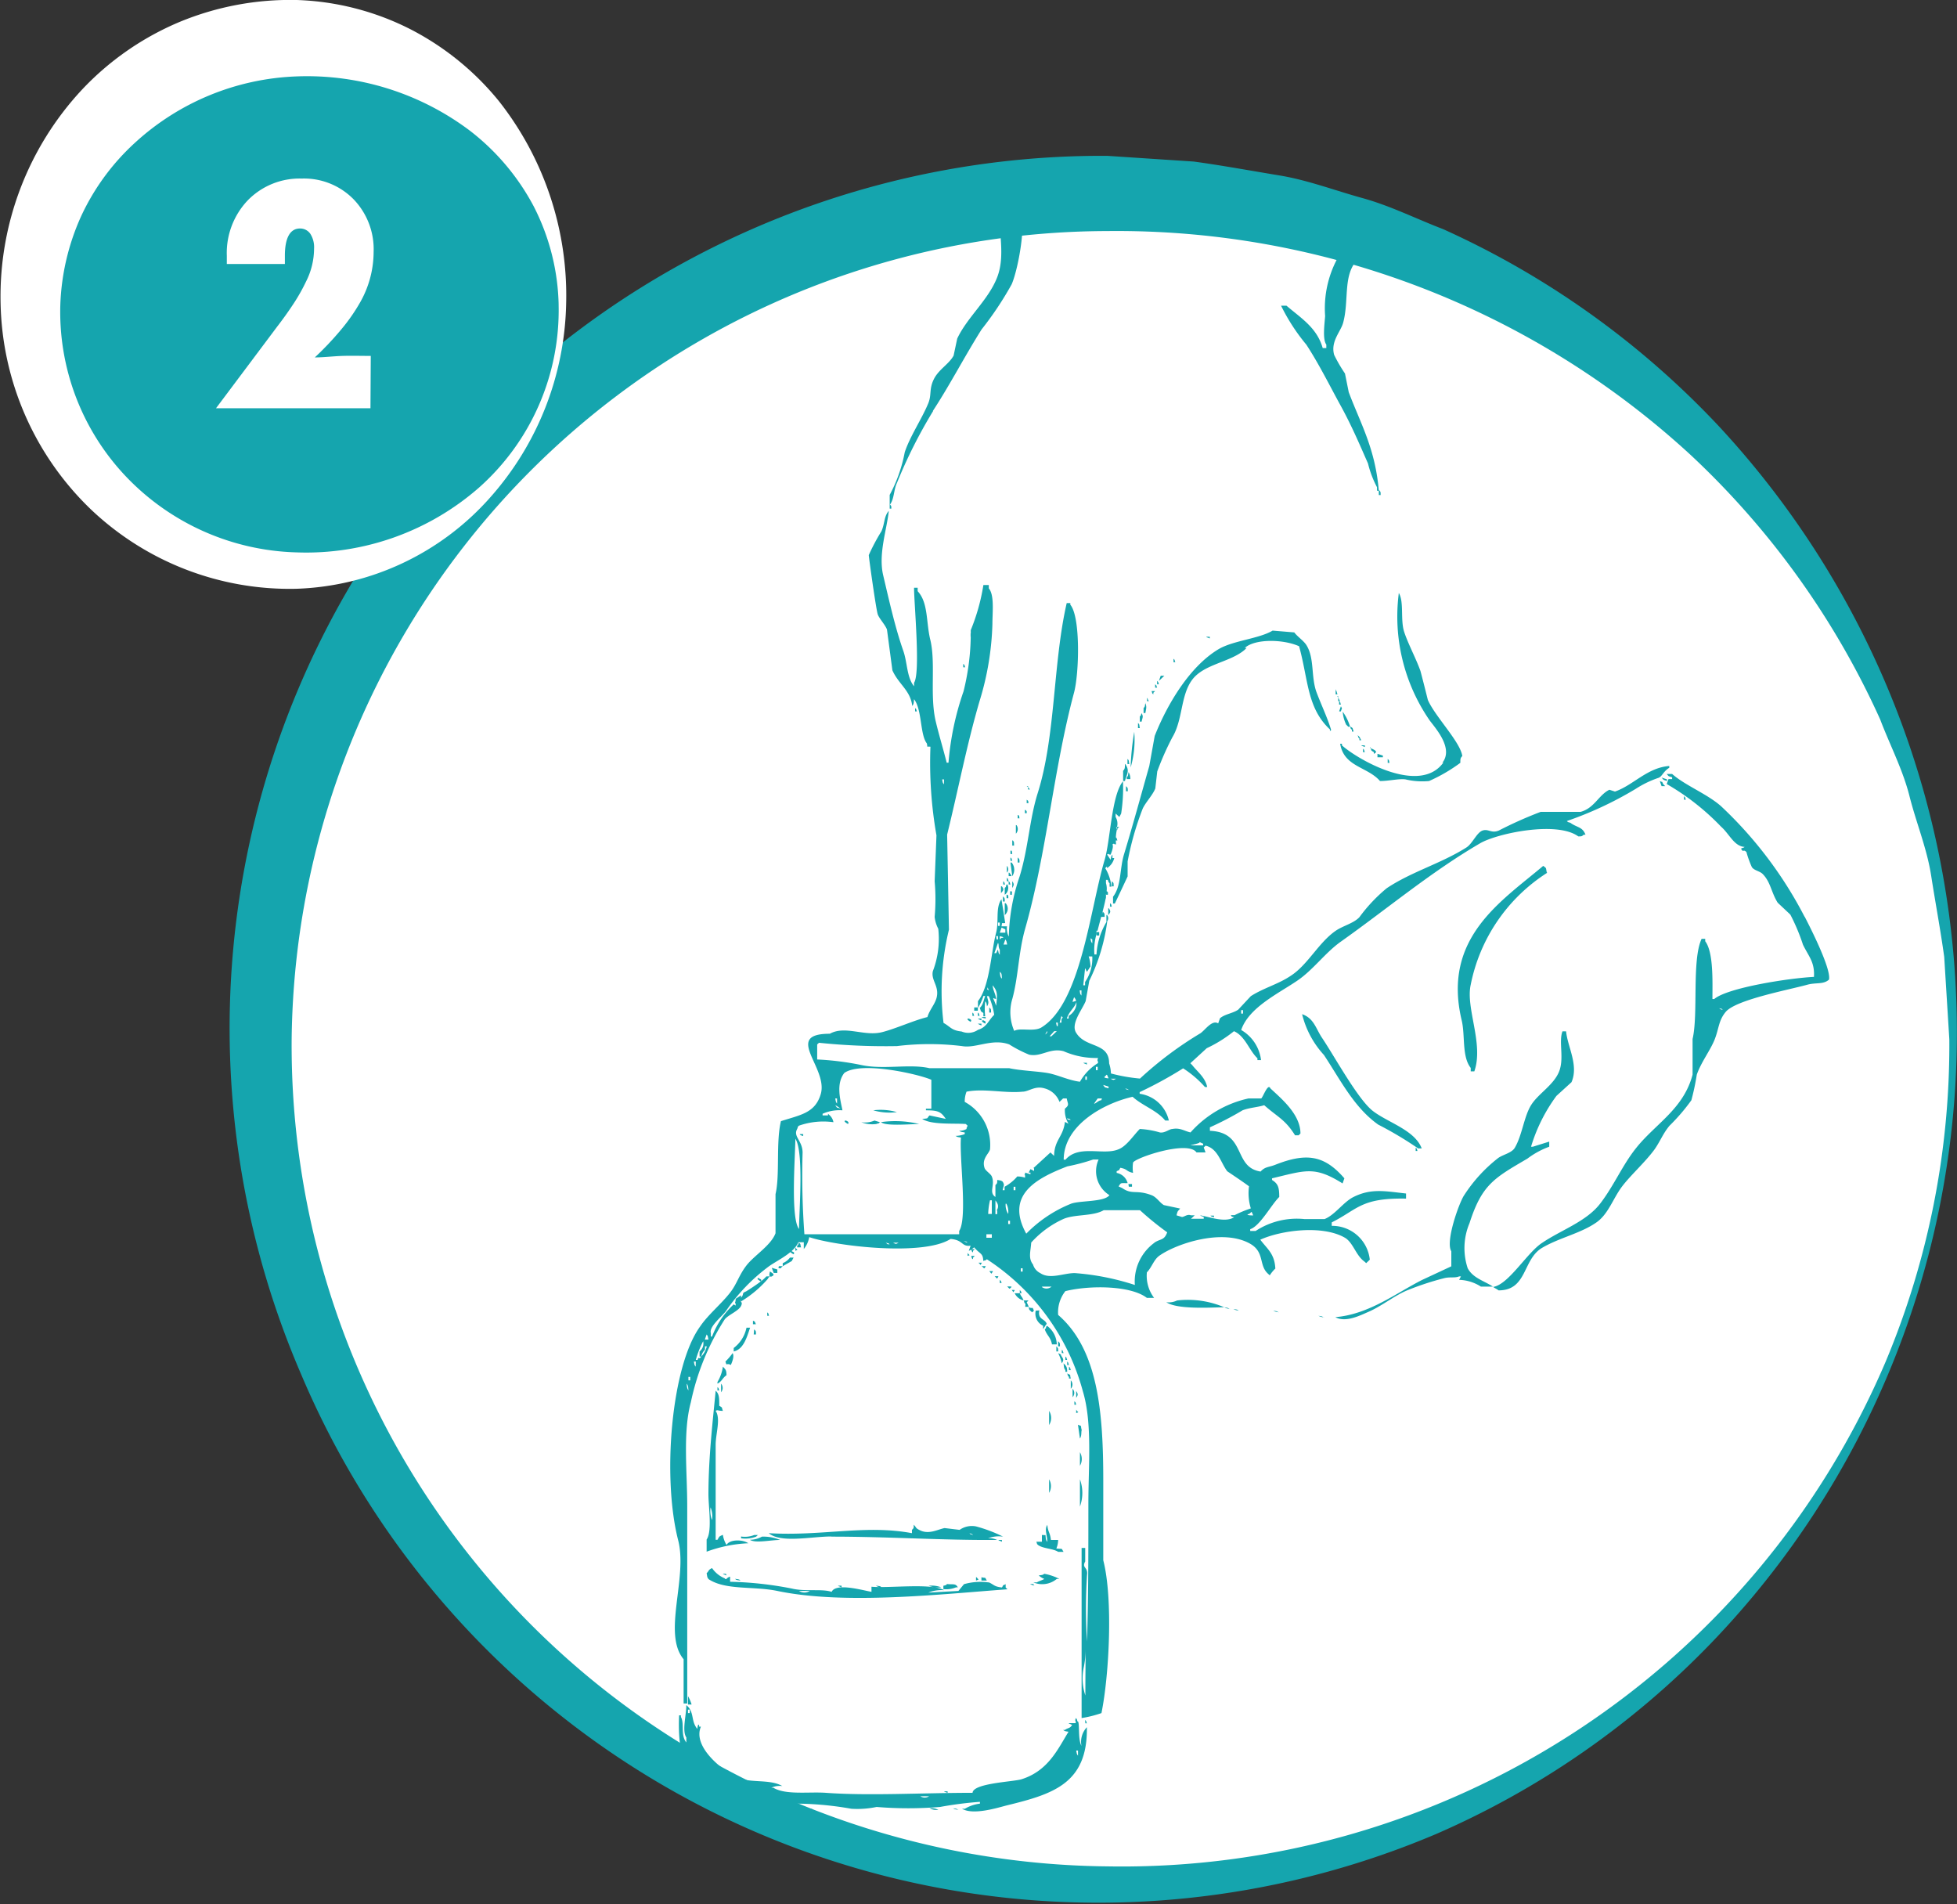
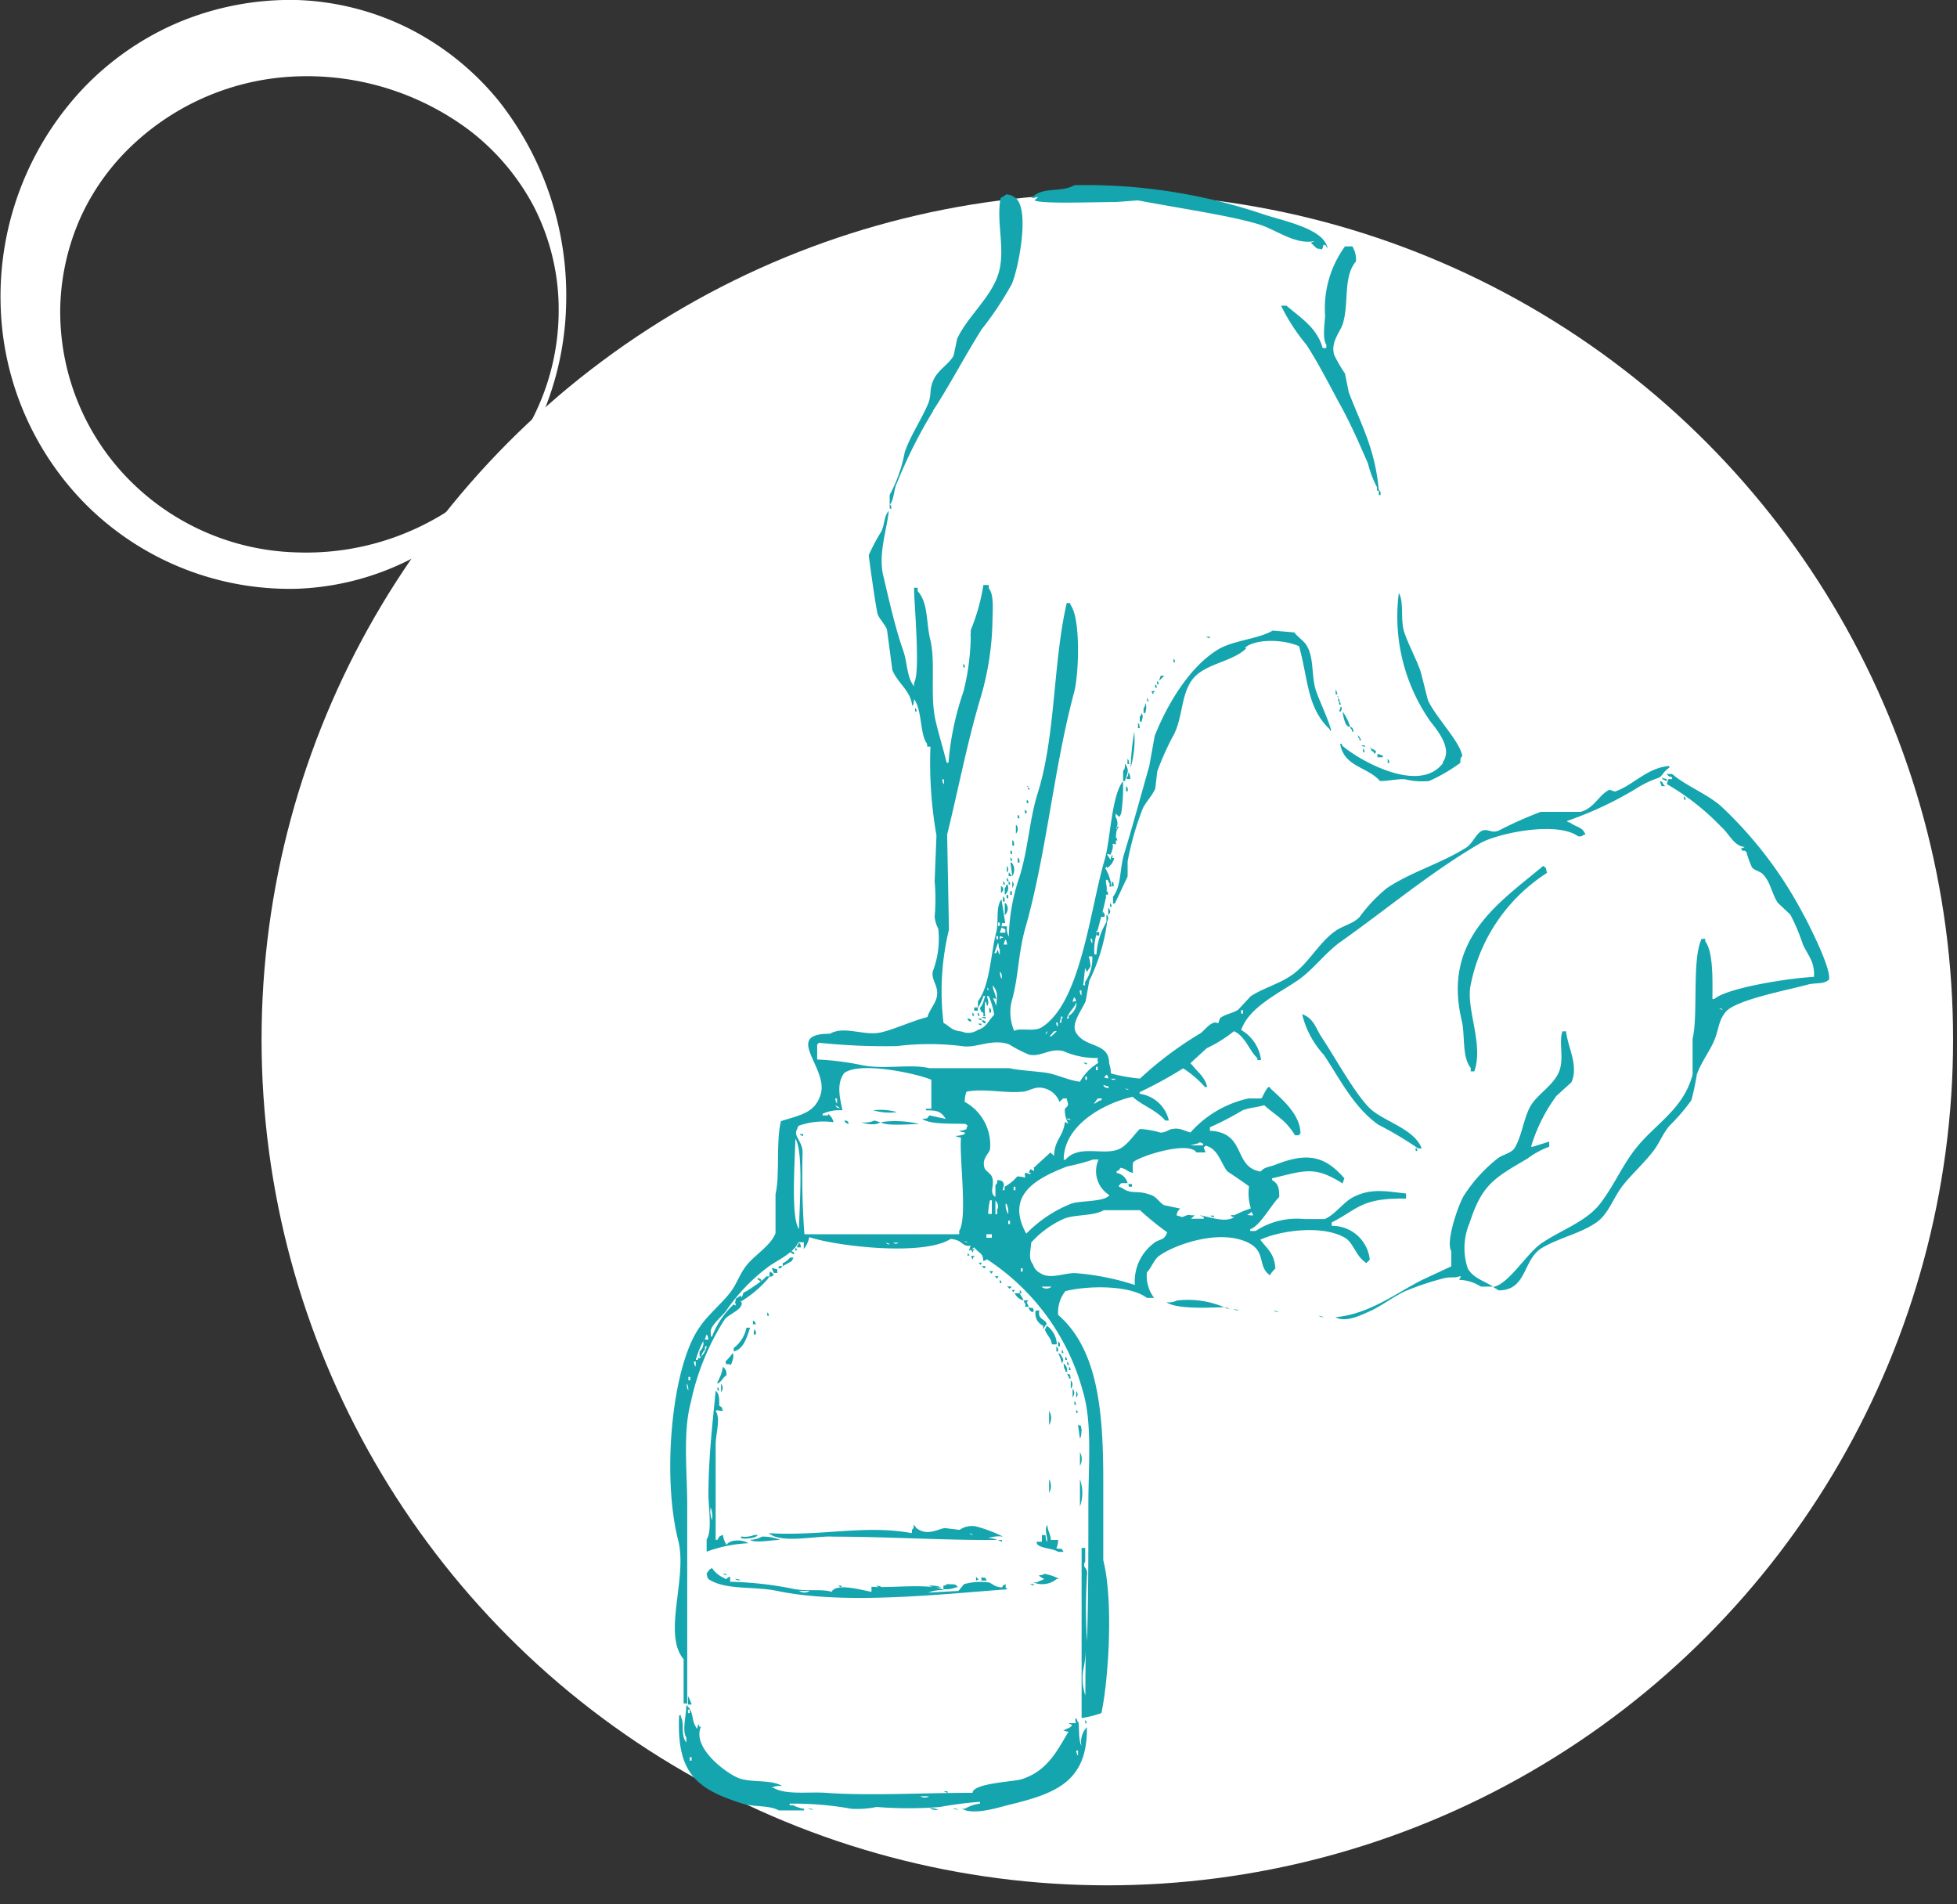
<svg xmlns="http://www.w3.org/2000/svg" id="Capa_1" data-name="Capa 1" viewBox="0 0 130.11 126.58">
  <rect x="0" y="0" width="130.11" height="126.58" fill="#333333" stroke="none" />
  <title>O2_MANI</title>
  <circle cx="73.62" cy="69.1" r="56.23" style="fill:#fff" />
-   <path d="M137.84,81.39a58.45,58.45,0,0,1-16.34,40.13,56.93,56.93,0,0,1-18.26,12.68,57.54,57.54,0,0,1-75.5-30.6A58,58,0,0,1,81.36,22.65l5.75.38c1.9.26,3.79.61,5.68.92s3.69,1,5.54,1.51,3.57,1.38,5.35,2.06a57.59,57.59,0,0,1,18.39,13.16A59.21,59.21,0,0,1,137.84,81.39Zm-.5,0L137,75.9c-.25-1.81-.59-3.61-.87-5.41s-1-3.53-1.44-5.28-1.31-3.41-1.95-5.1a55,55,0,0,0-12.56-17.54A56.32,56.32,0,0,0,81.36,27.65,54.33,54.33,0,0,0,27.13,81.39,54.55,54.55,0,0,0,60.39,132a55.24,55.24,0,0,0,21,4.36,55.2,55.2,0,0,0,51.72-33.56A54.49,54.49,0,0,0,137.34,81.39Z" transform="translate(-7.74 -12.29)" style="fill:#15a5ae" />
-   <circle cx="19.7" cy="20.2" r="17.69" style="fill:#15a5ae" />
  <path d="M45.38,32.49a20,20,0,0,1-5.06,12.88,18,18,0,0,1-12.88,6.06,19.18,19.18,0,0,1-13.66-5.28,19.52,19.52,0,0,1-6-13.66,20.16,20.16,0,0,1,5.43-14.26,19,19,0,0,1,6.49-4.49,19.23,19.23,0,0,1,7.77-1.45A17.94,17.94,0,0,1,35,14.22,18.44,18.44,0,0,1,40.9,19,20.88,20.88,0,0,1,45.38,32.49Zm-.5,0A15,15,0,0,0,43.22,26a15.49,15.49,0,0,0-4.21-5,18,18,0,0,0-11.57-3.63,16.79,16.79,0,0,0-10.76,4.44,15.33,15.33,0,0,0-3.54,4.84,15.56,15.56,0,0,0-1.39,5.92,15.89,15.89,0,0,0,4.33,11.36,16.26,16.26,0,0,0,11.36,5.08,17.44,17.44,0,0,0,12.14-4.3,15.76,15.76,0,0,0,5.3-12.14Z" transform="translate(-7.74 -12.29)" style="fill:#fff" />
-   <path d="M32.37,39.43H22.1L26.17,34c.47-.61.86-1.17,1.17-1.65A12.14,12.14,0,0,0,28.09,31a4.86,4.86,0,0,0,.53-2.17,1.66,1.66,0,0,0-.25-1,.82.82,0,0,0-.69-.35c-.64,0-1,.6-1,1.81v.24c0,.09,0,.19,0,.31H22.82l0-.54a5.08,5.08,0,0,1,1.39-3.69,4.81,4.81,0,0,1,3.59-1.45,4.61,4.61,0,0,1,3.44,1.37,4.78,4.78,0,0,1,1.34,3.51,6.81,6.81,0,0,1-.92,3.39,12.05,12.05,0,0,1-1.2,1.72,20.3,20.3,0,0,1-1.79,1.9c.6,0,1.21-.08,1.83-.1s1.24,0,1.89,0Z" transform="translate(-7.74 -12.29)" style="fill:#fff" />
  <path d="M76.76,25.39l-.24.22c.45.24,3.46.12,5.42.11l1.45-.11c2.67.51,6.08,1,8,1.58,1.19.35,2.41,1.38,3.74,1.13-.13.09,0,0-.24.11l.36.34c.15.11.14,0,.36.11.09-.12.07-.1.12-.33.29.14.08-.06.24.22H96c-.27-1.31-3-1.8-4.34-2.26A36.76,36.76,0,0,0,79.17,24.6c-.87.51-2.12.09-2.77.79h-.12C76.52,25.51,76.42,25.42,76.76,25.39Zm-7,14.22C70.91,37.85,71.86,36,73,34.19a22,22,0,0,0,2-3c.44-1,1.17-4.7.36-5.64a1.07,1.07,0,0,0-.72-.34,1.66,1.66,0,0,1-.37.23c-.34,1.69.42,3.63-.24,5.3-.58,1.49-2,2.66-2.65,4.06l-.24,1.13c-.31.57-1,.92-1.32,1.58s-.13,1-.36,1.58c-.43,1.05-1.22,2.2-1.57,3.27a9.82,9.82,0,0,1-1,2.83v.67c.31-.39.26-1,.48-1.46A32.81,32.81,0,0,1,69.78,39.61ZM95.92,35.2v.23h-.24c-.39-1.37-1.46-2-2.41-2.82h-.36a12.93,12.93,0,0,0,1.68,2.59c.85,1.3,1.57,2.76,2.29,4.07s1.26,2.58,1.81,3.83a6.83,6.83,0,0,0,.6,1.58v.23h.12c-.24-2.82-1.22-4.47-2-6.55l-.25-1.24a9.84,9.84,0,0,1-.72-1.24c-.25-.9.44-1.54.6-2.14.39-1.44,0-3.07.85-4.07a1.66,1.66,0,0,0-.24-1h-.49a7,7,0,0,0-1.32,4.63C95.8,33.85,95.66,34.84,95.92,35.2Zm3.61,10c0-.23,0-.22-.12-.34v.34Zm-32.64.56v.34H67C67,45.92,67,45.93,66.89,45.81ZM98.45,96.15l.12.11.24-.23a2.51,2.51,0,0,0-2.53-2.25v-.23c1.74-.87,1.94-1.64,4.94-1.58v-.34c-1.37-.15-2.31-.36-3.49.23-.67.33-1.24,1.2-1.93,1.47H94.47a5,5,0,0,0-3.25.79h-.36V94c.64-.19,1.42-1.65,1.93-2.14,0-.65-.08-.88-.48-1.13v-.11c2.24-.53,2.82-.83,4.69.34l.12-.34c-1.31-1.51-2.48-1.73-4.57-.91-.47.19-.69.12-1,.46-1.85-.29-.92-2.6-3.37-2.71v-.23a21.15,21.15,0,0,0,2.17-1.13c.46-.18,1-.2,1.44-.34.89.79,1.39.94,2.05,2h.24l.12-.12c0-1.29-1.3-2.34-2-3-.16-.38-.5.61-.61.67h-.84a7.22,7.22,0,0,0-3.86,2.26c-.38-.08-.69-.33-1.2-.23-.21,0-.51.29-.84.23a5.78,5.78,0,0,0-1.33-.23c-.4.39-.88,1.16-1.44,1.36-1,.41-2.62-.34-3.5.68h-.12c0-2.28,2.64-3.74,4.58-4.18.66.6,1.6.89,2.17,1.58h.24A2.31,2.31,0,0,0,83.51,85v-.11a27,27,0,0,0,2.89-1.58,6.85,6.85,0,0,1,1.45,1.24H88c-.14-.65-.64-1-1-1.46l-.12-.12,1.09-1a8.92,8.92,0,0,0,1.81-1.13c.75.33,1,1.27,1.56,1.8v.12h.24a2.69,2.69,0,0,0-1.32-2c.51-1.5,2.47-2.42,3.73-3.28,1.05-.71,1.86-1.86,2.89-2.59,3.08-2.18,6-4.64,9.28-6.55,1.13-.65,5.08-1.49,6.51-.45.24,0,.23,0,.36-.11h.12c-.2-.54-.57-.47-1-.79-.2-.08-.11,0-.24-.12a24,24,0,0,0,4.58-2.14A6.74,6.74,0,0,1,118,64c.25-.09.32-.43.72-.67v-.12c-1.47.11-2.39,1.28-3.61,1.7l-.37-.12c-.71.34-1,1.23-1.92,1.47h-2.65a26.65,26.65,0,0,0-2.78,1.24c-.5.21-.69-.13-1.08,0s-.67.87-1.08,1.13c-1.69,1.07-3.66,1.61-5.3,2.71a10.64,10.64,0,0,0-1.81,1.92c-.38.41-1.09.57-1.57.9-1.15.79-1.85,2.26-3,3-.83.56-1.79.8-2.65,1.35l-.84.9c-.37.25-.88.29-1.21.57l-.12.34c-.42-.26-.88.47-1.2.67a24.23,24.23,0,0,0-4,3,11.59,11.59,0,0,1-1.93-.34,2.34,2.34,0,0,0-.12-.67c0-1.41-1.53-1-2.17-2-.43-.59.37-1.55.61-2.14l.24-1.35a12.61,12.61,0,0,0,1.2-4,4.68,4.68,0,0,0-.72,2.25H80.5a3.79,3.79,0,0,1,.14-1.35h0v-.23h.07c.19-.77.45-1.61.56-2.25h0v-.23l0,.06a1.31,1.31,0,0,0,0-.74v-.22h.12c.08.19,0,.11.12.22v.23h.12A2.92,2.92,0,0,0,81.22,70l.12-.11V70a1.1,1.1,0,0,0,.48-.67H81.7v-.23c-.09.12-.07.11-.12.34-.08-.09-.16-.25-.24-.34.21-.11,0,0,.24,0,.1-.25.2-.55.12-.68.21-.11,0,0,.24,0a3.12,3.12,0,0,1,.06-1s0,0-.06-.14H82a.86.86,0,0,0-.09-.68v-.23l.25.23.12-.23a11,11,0,0,0,.12-2.14c-.76.92-.83,3.86-1.21,5.19-1,3.37-1.58,9.55-4.21,11.17-.5.31-1.43,0-1.81.23a3.1,3.1,0,0,1-.12-2.15c.4-1.48.4-3.06.84-4.62,1.43-5,1.89-10.61,3.25-15.69.35-1.27.45-5.05-.24-5.87v-.11h-.24c-.92,4-.73,8.84-1.93,12.64-.55,1.75-.62,3.65-1.2,5.53a13.22,13.22,0,0,0-.72,4,1.11,1.11,0,0,1-.12-.68h-.37c.09-.31-.07-.18.25-.22-.08-.53-.16-1.06-.25-1.58-.41.58-.15,1.46-.36,2.25-.34,1.32-.41,3.52-1.2,4.52v.45a3.35,3.35,0,0,0,.36-.79h.12c-.11.29-.14.6-.36.79.11.26,0,.18.24.34v.22h.12a4.26,4.26,0,0,1,0-1c.09.12.08.1.12.34.17-.26.06-.37,0-.68h.12a5.13,5.13,0,0,1,.36,1.24c-.39.37-.48.82-1.08,1a1.14,1.14,0,0,1-1.09.11c-.68-.07-.74-.32-1.2-.57a17.36,17.36,0,0,1,.36-6.2l-.12-6.32c.77-3.13,1.31-6,2.17-8.92a19.08,19.08,0,0,0,.84-5.08c0-.79.14-1.92-.24-2.37v-.22h-.36a13.38,13.38,0,0,1-.84,3,16,16,0,0,1-.48,4.07,19,19,0,0,0-1,4.74h-.12c-.21-.84-.51-1.83-.72-2.71-.42-1.72,0-3.86-.36-5.42-.3-1.19-.13-2.5-.85-3.27v-.23h-.24c0,1.06.44,5.67,0,6.32v.23c-.49-.59-.44-1.59-.72-2.37-.53-1.52-.9-3.17-1.33-5-.34-1.42.25-3.06.37-4.29-.33.38-.26.85-.49,1.36a13.17,13.17,0,0,0-.84,1.58c0,.14.49,3.66.6,3.95s.49.68.61,1l.36,2.71c.42.94,1.2,1.33,1.32,2.37.1-.13.1-.19.12-.45.54.7.39,2.35.85,2.94.08.31-.08.18.24.22A27.82,27.82,0,0,0,70,67.82l-.12,3.05a13.39,13.39,0,0,1,0,2.37,2.17,2.17,0,0,0,.24.79,6,6,0,0,1-.36,2.82c-.14.62.46,1,.24,1.8-.13.44-.47.79-.6,1.25-.93.23-2.1.77-3,1-1.19.31-2.47-.46-3.49.11-3.13,0-.1,2.25-.6,4-.37,1.27-1.34,1.39-2.65,1.81-.34,1.39-.06,3.58-.36,4.85v2.6c-.3.81-1.42,1.48-1.93,2.14s-.64,1.24-1.09,1.81c-.58.75-1.48,1.48-2,2.26-1.91,2.64-2.53,10-1.45,14.21.64,2.51-1.06,6.2.36,7.9v2.94h.24V112.4c0-2.29-.3-4.91.24-6.89A16.43,16.43,0,0,1,55.92,100c.23-.3.93-.56,1.09-.9s-.15-.21,0-.45V98.4l-.36.23c0,.32-.09.16,0,.34v.11L56.52,99a5.63,5.63,0,0,0-1.44,2.14H55v-.22c-.13-.43.68-1.06,1-1.47a12.33,12.33,0,0,1,2.89-3c.61-.42,1.64-.89,1.93-1.58h.36v.45a1.69,1.69,0,0,0,.36-.79c1.83.61,7.59,1.28,9.4.12.86.07.71.53,1.33.45l-.12.34c.26-.11.17-.1.36-.23.36.45.59.36.6.9.21-.07.12,0,.24-.11a15.21,15.21,0,0,1,6.39,8.8c.63,2.11.36,4.91.36,7.45,0,3.33,0,6.25-.09,9.16a34.6,34.6,0,0,1,0-4.42c.08-.54-.37-.45-.12-.9v-.9h-.24V126.5a7.48,7.48,0,0,0,1.32-.33c.51-2.5.78-7.6.12-10.16V110.7c0-4.56-.35-8.71-3-11a2.28,2.28,0,0,1,.48-1.58c1.62-.4,4.35-.38,5.42.45h.48a2.43,2.43,0,0,1-.48-1.7c.33-.33.46-.86.85-1.12,1.13-.79,4.17-1.81,6-.79,1,.56.57,1.43,1.2,2l.12.11a2.27,2.27,0,0,1,.37-.45c-.05-1-.54-1.3-1-1.92,1.39-.63,4.17-1,5.66-.11C97.72,94.94,97.89,95.75,98.45,96.15ZM90.26,79.44h.12v.23h-.12Zm-7.47,5.31c-.21-.07-.12,0-.24-.11C82.76,84.71,82.67,84.66,82.79,84.75ZM81.94,84c-.2.1-.15.1-.36,0ZM70.5,64.1v.33c-.09-.12-.08-.1-.12-.33ZM53.39,104.27c.1.13.1.19.12.45C53.42,104.59,53.42,104.53,53.39,104.27Zm.24-.22h-.12v-.23h.12Zm.36-.91c-.09-.12-.07-.1-.12-.34H54Zm.37-.67c-.17.27-.14-.08-.24.22H54a6.28,6.28,0,0,1,.49-1.24.68.68,0,0,1-.24.68v.34h.12a.73.73,0,0,1,.24-.45v-.23h.12A1.43,1.43,0,0,1,54.36,102.47Zm.24-1.13.12-.34c.09.12.07.1.12.34ZM79.9,125a3.57,3.57,0,0,1-.12-1.81,6.29,6.29,0,0,0,.14-1.29C79.91,123,79.9,124,79.9,125Zm7.59-36.79.24.11v.11h-.85C87,88.39,87.37,88.32,87.49,88.25Zm-8.8-1.58c.21.07.12,0,.24.11C78.73,86.71,78.82,86.76,78.69,86.67ZM80,84.07H79.9v-.22H80Zm1.2-.22.12-.12c.1.12,0,0,.12.23C81.46,84,81,83.93,81.22,83.85Zm.24.67v.12c-.28-.1-.2,0-.36-.23Zm-.48.91c-.19,0-.4.26-.48.22l.24-.34H81Zm-.36-2v-.22h.12v.22Zm-.24-8.69V75c-.09-.12-.08-.1-.12-.34Zm-.48,1.92c.09.12,0,0,.12.23.08-.09.16-.25.24-.34a2.25,2.25,0,0,0-.12-.68h.24a2.76,2.76,0,0,1-.48,1.7v.22h-.12Zm-.24,1.47v.34c-.1-.12-.08-.11-.12-.34Zm-.61.79.12-.34c.35.38.07,1-.36,1.24V80h-.12c.12-.43.47-.69.6-1S79.15,78.91,79.05,78.88Zm-.72.9c.08.17.15,0,0,.23v.22h-.12Zm-.36.45h.12v.23H78Zm-.12.57H78l-.36.34h-.12Zm-.48,0s.09.07-.12.22Zm-3.14-6.1v-.22c.21.07.12,0,.25.11h-.13Zm.12,2.6c-.09-.13-.09-.19-.12-.45C74.33,77,74.33,77,74.35,77.3Zm.25-2.6c.09.13.07.11.12.34h-.24Zm0-.67v.22h-.37l.12-.34Zm-.49-.45h.12v.22h-.12Zm-.12.9h.12v.22H74Zm.12.45c.08.11,0,.25.12.45v.34c-.09-.12-.07-.1-.12-.34-.09.12,0,0-.12.23h-.12Zm-.72,2.93c.1.12,0,0,.12.23C73.27,78,73.43,78.11,73.39,77.86Zm.36.79c.21-.11,0,0,.24,0-.07-.42-.18-.47-.24-.9.38.42.3.73.24,1.36C73.91,79,73.83,78.75,73.75,78.65ZM62.07,82.72v-1l.12-.11a42.75,42.75,0,0,0,5.18.22,17.92,17.92,0,0,1,4.33,0c.92.17,2-.53,3.14-.11a8.52,8.52,0,0,0,1.32.68c.81.17,1.38-.47,2.29-.23a5.35,5.35,0,0,0,2.29.45c-.08.29,0,.07,0,.34a3.4,3.4,0,0,0-1.2,1.24c-.73-.09-1.42-.43-2.05-.56s-1.89-.17-2.65-.34h-5.3c-1.35-.31-3.06.12-4.58-.22A18.89,18.89,0,0,0,62.07,82.72Zm1.32,2.93c-.09-.12-.07-.1-.12-.34h.12Zm.24.34c-.28-.1-.2,0-.36-.23A1.59,1.59,0,0,1,63.63,86Zm-2.77,8c-.56-.73-.26-4.67-.24-6C61.18,88.84,60.88,92.64,60.86,94Zm5.78.91c.21.07.12,0,.25.11C66.68,95,66.77,95,66.64,94.91Zm.49,0h.36C67.28,95,67.33,95,67.13,94.91Zm4.7-.12c.2.08.11,0,.24.12C71.86,94.83,72,94.88,71.83,94.79ZM72,87.34a.94.94,0,0,1-.49.12c.13.08.11.07.37.11v.11a1.77,1.77,0,0,1-.61.12c.13.08.11.07.36.11-.12,1.32.45,5.36-.12,6.21v.22H61.22a53.2,53.2,0,0,1-.12-5.42c0-.81-.65-1.07-.36-1.58.08-.19,0-.11.12-.22a4.89,4.89,0,0,1,2.29-.23.81.81,0,0,0-.24-.45l-.12-.11v.11h-.36v-.11a2.74,2.74,0,0,1,1.32-.23c-.13-.67-.45-1.74.12-2.48,1.12-.81,5,.09,5.79.45,0,1.17,0,1.28,0,1.92H69.3v.11c.8,0,1,.09,1.32.57l-1.08-.23c-.22.21,0,.19-.49.23.62.41,2.1.28,2.9.34l.12.11C72,87.31,72,87.23,72,87.34Zm1.68,7.23h-.36v-.23h.36Zm0-1.58h-.24a4.37,4.37,0,0,1,.12-.91h.12Zm.36-.23V93h-.12v-.91C74.08,92.29,74.18,92.49,74,92.76Zm.85.9h-.12v-.22h.12Zm-.24-1.35a1.19,1.19,0,0,1,.12.68A1.11,1.11,0,0,1,74.6,92.31Zm.6-.9h-.12v-.23h.12Zm.12-.91a3,3,0,0,1-.84.68v.23h-.13c.06-.32.15-.33,0-.57-.12-.08-.11-.07-.36-.11,0,.23,0,.22-.12.34v.79c-.47-.31,0-.79-.24-1.36-.06-.17-.42-.38-.48-.56-.21-.62.28-.94.36-1.24a3.25,3.25,0,0,0-1.68-3.16,1.76,1.76,0,0,1,.12-.68c1.15-.23,2.55.12,3.73,0,.4,0,.82-.41,1.45-.22a1.46,1.46,0,0,1,1,.9l.24-.23h.24c.08.4.19.42-.12.68a1.69,1.69,0,0,0,.24,1l-.24-.12c-.11,1-.7,1.18-.72,2.26l-.24-.23-1.09,1c-.09.07,0,0,0,.11v.12l-.24-.12-.12.23h.12v.11l-.36-.11v.11c-.09.07,0,0,0,.11v.12A1.51,1.51,0,0,0,75.32,90.5Zm.36,6.32h-.12V96.6h.12Zm3-7a13,13,0,0,0,1.69-.45h.36a1.87,1.87,0,0,0,.72,2.37c-.33.46-1.92.35-2.53.56a8.68,8.68,0,0,0-3,2C74.55,91.72,76.65,90.62,78.69,89.83Zm-1.68,8h.6A.51.51,0,0,1,77,97.84Zm7.46-2.93a3.18,3.18,0,0,0-1.32,2.82,16.91,16.91,0,0,0-4-.79c-.74,0-1.65.44-2.29,0a.92.92,0,0,1-.48-.57c-.33-.42-.16-.86-.12-1.46a6.47,6.47,0,0,1,2.17-1.58c.77-.31,1.94-.16,2.65-.57h2.41a20,20,0,0,0,1.81,1.47C85.14,94.77,84.89,94.62,84.47,94.91Zm5.31-1.7c-.61.41-1.62,0-2.29-.11.12.09,0,0,.24.11v.12h-.85l.25-.23h-.25c-.25-.1-.44.11-.6.11l-.36-.11c.09-.35.08-.24.24-.45l-1.08-.23c-.28-.16-.49-.55-.85-.67-1-.37-1.25,0-1.92-.46l-.24-.11c.17-.28.14-.21.6-.22a.93.93,0,0,0-.73-.68v-.11c.3-.15.09,0,.25-.23.51.1.35.23.84.34a2.48,2.48,0,0,1,0-.68c.08-.3,3.64-1.52,4.22-.68h.6l-.12-.33.12-.12c.82.19,1,1.11,1.44,1.7.49.33,1,.67,1.45,1a3.45,3.45,0,0,0,.12,1.47,7.71,7.71,0,0,0-1.08.45h-.25C89.66,93.19,89.56,93.14,89.78,93.21Zm1-.22.12-.12c.1.12,0,0,.12.23C91,93.1,90.51,93.07,90.74,93Zm12.89-30c-1.57,2.21-5.73-.21-6.75-1.13v-.11h-.12c.25,1.55,1.82,1.52,2.65,2.48.59,0,1.27-.17,1.69-.11a4.77,4.77,0,0,0,1.57.11A10.85,10.85,0,0,0,104.83,63c0-.26,0-.32.13-.45-.13-.94-1.81-2.63-2.29-3.73-.16-.64-.32-1.28-.49-1.92-.29-.82-.81-1.78-1.08-2.59s0-2-.36-2.6a12.16,12.16,0,0,0,2.05,8.47C103.21,60.74,104.39,62.05,103.63,63Zm-7.47-2.15c-.24-.82-.69-1.74-1-2.59-.33-1-.12-2.16-.61-3-.17-.32-.62-.6-.84-.9l-1.44-.12c-.92.55-2.65.66-3.62,1.25-1.9,1.15-3.38,3.63-4.22,5.75l-.36,2c-.54,1.9-1.11,4-1.68,5.87-.3,1-.17,2.1-.73,2.82v.45h.12c.29-.6.57-1.2.85-1.8v-1a19.67,19.67,0,0,1,1-3.5c.19-.42.68-.92.84-1.35l.13-1.13a18.72,18.72,0,0,1,1-2.26c.71-1.18.54-2.78,1.32-3.83s2.53-1.16,3.5-2l.12-.12h-.12c.69-.62,2.57-.58,3.61-.11.62,2.25.52,4.1,2.05,5.53v.11Zm-23.85-6.2c-.08-.2,0-.11-.12-.23v.23Zm15.54,0c.12.09,0,0,.24.11v-.11Zm-2.17,1.69h.12c-.08-.2,0-.11-.12-.23Zm-13.85.34c-.08-.2,0-.11-.13-.23v.23Zm13,.56-.12.34.12-.11.24-.23Zm-.24.57h.12c-.08-.2,0-.11-.12-.23Zm-.13.22h.13c-.08-.19,0-.11-.13-.22Zm12,.11v.34h.12C96.59,58.22,96.61,58.24,96.52,58.11Zm-12,.12h-.24c.08.19,0,.11.12.22v-.11Zm12.17.34v.33h.12C96.72,58.67,96.73,58.69,96.64,58.57ZM84,58.68v.22h.12C84,58.71,84.09,58.79,84,58.68Zm12.89.45c-.07-.19,0-.11-.12-.23v.23Zm-13-.11c-.05.23,0,.21-.12.34v.33h.12C83.94,59.39,84,59.27,83.87,59Zm13,.56c.06-.25.11-.12,0-.34l-.12.34Zm-28.31,0h.12c-.08-.19,0-.11-.12-.22Zm28.68.9.12.12h.12a3.32,3.32,0,0,0-.49-1A2.35,2.35,0,0,0,97.25,60.48Zm-13.62-.79c-.08.2,0,.11-.12.23v.34h.12C83.69,60,83.78,59.93,83.63,59.69Zm-.24,1h.12c-.05-.23,0-.22-.12-.34Zm14.34.23c-.11-.27,0-.19-.24-.34.07.19,0,.11.12.22v.12ZM82.91,63.31a6.58,6.58,0,0,0,.24-2.37A17.15,17.15,0,0,0,82.91,63.31ZM98,61.16c.08.2,0,.11.12.23v.11h.12C98.1,61.23,98.16,61.31,98,61.16Zm.48.68h-.24c.12.09,0,0,.24.11Zm.36.11c.11.27,0,.19.24.34v.11C99.42,62.25,99.08,62.12,98.81,62Zm-.36.34c-.08-.19,0-.11-.12-.23v.23Zm.84.34h.36v-.11l-.36-.12Zm-16.62.45h.12c-.05-.23,0-.22-.12-.34ZM100,62.74V63h.12C100.06,62.77,100.11,62.86,100,62.74Zm-17.47.34c0,.26,0,.32-.12.45v.68h.12C82.66,63.73,82.87,63.53,82.55,63.08Zm.12,1h.24a.82.82,0,0,0-.12-.46c-.05.24,0,.22-.12.34Zm45.06,9.14a27.12,27.12,0,0,0-5.55-7.34c-.93-.82-2.39-1.38-3.25-2.14h-.36c.16.18.07.13.36.22v.12h-.24l-.12.33a16.18,16.18,0,0,1,3.61,2.83c.56.49.87,1.31,1.57,1.35-.12.09,0,0-.24.11.18.32.12,0,.36.23a6.78,6.78,0,0,0,.36,1c.15.23.54.27.72.46.53.53.57,1.23,1,1.91l.84.79a13.22,13.22,0,0,1,.84,2c.37.77.79,1.15.73,2.14-1.64.08-5.72.71-6.63,1.47h-.12c0-1.15.08-3.1-.48-3.84V74.7h-.24c-.66,1.42-.21,5-.6,6.66v2.37c-.6,2.28-2.46,3.26-3.74,4.86-.92,1.14-1.49,2.53-2.41,3.72s-2.6,1.75-3.85,2.6c-1,.64-2.23,2.78-3.26,2.93.1.08.27.15.36.23,1.92,0,1.59-2.06,2.9-2.83,1.16-.68,2.55-.95,3.61-1.69.79-.55,1.11-1.6,1.69-2.37s1.55-1.63,2.17-2.48c.38-.54.57-1.07,1-1.58a12.83,12.83,0,0,0,1.45-1.69,16,16,0,0,0,.36-1.7c.29-.84.92-1.64,1.2-2.37s.25-1.23.72-1.8c.67-.81,4.16-1.46,5.43-1.81.59-.16,1.06,0,1.44-.34C129.49,76.69,128.12,74,127.73,73.24Zm-5.67,6.09c.21.07.12,0,.24.11C122.1,79.37,122.19,79.42,122.06,79.33ZM118.57,64.1l-.36-.12c.16.18.07.13.36.23Zm-.48.11.12.34h.24l-.12-.12C118.17,64.16,118.38,64.35,118.09,64.21Zm-42,.34v.22h.12C76.08,64.58,76.14,64.66,76,64.55Zm6.51.34h.12c0-.24,0-.22-.12-.34Zm37.1.56h.12c-.07-.19,0-.11-.12-.23ZM76,65.45v.23h.12C76.08,65.48,76.14,65.57,76,65.45Zm-.12.68v.22H76C76,66.16,76,66.24,75.92,66.13Zm-.48.34v.22h.12C75.48,66.5,75.54,66.58,75.44,66.47Zm-.12.67v.57A.44.44,0,0,0,75.32,67.14Zm6.75.34v-.11l.12-.11H82l0,.14Zm-.13.68h.13c-.08-.2,0-.11-.13-.23Zm-6.86,0v.34h.12C75.15,68.27,75.17,68.28,75.08,68.16Zm-.12.68v.22h.12C75,68.87,75.05,69,75,68.84Zm0,.67h.12c-.08-.19,0-.11-.12-.22Zm.48.12h.12c0-.24,0-.22-.12-.34Zm-.48,0,.12.9A.75.75,0,0,0,75,69.63Zm-.24.67a.32.32,0,0,0,0-.45Zm35.9,0c-.08-.35,0-.27-.24-.45-2.8,2.37-6.73,4.79-5.42,10.27.24,1,0,2.4.6,3.16v.23h.24c.64-1.83-.59-4.2-.24-5.76A11.47,11.47,0,0,1,110.62,70.3Zm-35.78,0v.23H75C74.88,70.33,74.93,70.42,74.84,70.3Zm-.12.57h.12c-.08-.2,0-.11-.12-.23Zm-.24.22h.12c-.08-.19,0-.11-.12-.22Zm.48,0c-.08-.19,0-.11-.12-.22v.22Zm.12.23c.12-.2.13-.26,0-.45Zm6.62-.11h.12c0-.24,0-.22-.12-.34Zm-7-.12c-.08.2,0,.11-.12.23v.45A.55.55,0,0,0,74.72,71.09Zm-.37.12v.45C74.48,71.46,74.48,71.4,74.35,71.21Zm.61.33v.23h.12C75,71.57,75.05,71.66,75,71.54Zm6.38,0v.23h.12C81.39,71.57,81.44,71.66,81.34,71.54Zm-6.62.23V72h.12C74.76,71.8,74.81,71.88,74.72,71.77Zm6.62.23c-.06-.15,0-.14-.07-.17s0,.1,0,.17Zm-6.86.22h.12c0-.23,0-.22-.12-.34Zm.12.11v.79A.55.55,0,0,0,74.6,72.33Zm7,.23h.12c-.07-.2,0-.11-.12-.23Zm-.12.11v.45C81.59,72.93,81.59,72.87,81.46,72.67Zm-.24.57c0-.23,0-.22-.12-.34l-.12.34Zm.12-.12v.46A.32.32,0,0,0,81.34,73.12Zm-.48,1.36v-.23h-.17a1.89,1.89,0,0,0,0,.23Zm-8.31,5h.24v-.22h-.24Zm1,.12h.12c0-.24,0-.22-.12-.34Zm-1,.22c-.08-.19,0-.11-.12-.22v.22Zm.24,0h.12c-.08-.19,0-.11-.12-.22Zm29.51,8.81c-.46-1.22-2.26-1.72-3.25-2.49s-2.53-3.6-3.37-4.85c-.42-.62-.54-1.31-1.33-1.58a6.17,6.17,0,0,0,1.45,2.71c1.1,1.66,2,3.49,3.61,4.63a24.06,24.06,0,0,1,2.65,1.58ZM73.27,80V79.9H73C73.15,80,73.06,79.94,73.27,80Zm-1,.22c.12-.16-.08-.19-.12-.22C71.93,80,72.17,80.18,72.31,80.23Zm.72-.11V80h-.24C72.91,80.1,72.82,80.05,73,80.12Zm.24.23c.12-.17-.08-.19-.12-.23C72.9,80.15,73.14,80.29,73.27,80.35Zm-.24.11v-.11h-.24C72.91,80.44,72.82,80.39,73,80.46ZM105.32,96.6a4.26,4.26,0,0,1,.12-3c.83-2.58,1.65-3,3.85-4.29a5.58,5.58,0,0,1,1.45-.79v-.34l-1.09.34h-.12a11.05,11.05,0,0,1,1.69-3.38l1-.91c.49-1.12-.26-2.35-.36-3.38h-.24c-.27.71.14,1.82-.24,2.71S110,85,109.53,85.76s-.59,2-1.08,2.83c-.2.34-.75.44-1.09.67a10,10,0,0,0-2.28,2.49c-.32.47-1.26,3.07-.85,3.72v1l-1.93.9c-1.7.85-3.52,2.29-5.78,2.48.68.38,1.66-.12,2.17-.34.92-.39,1.77-1.11,2.65-1.46a18.76,18.76,0,0,1,2.41-.79c.37-.1.73,0,1-.12h.12l-.12.23a2.83,2.83,0,0,1,1.45.45H107C106.38,97.42,105.67,97.25,105.32,96.6ZM80,82.94h-.24c.12.09,0,0,.24.12ZM67.37,86.22a3.88,3.88,0,0,0-1.57-.12A3.88,3.88,0,0,0,67.37,86.22ZM64,86.78c-.25,0,0,.17.12.23C64.23,86.84,64,86.81,64,86.78Zm1,.11a2,2,0,0,0,1,.12c.21-.08.12,0,.24-.12l-.36-.11A1.59,1.59,0,0,1,65,86.89Zm1.32,0c.28.26,1.71.14,2.53.12A6.69,6.69,0,0,0,66.28,86.89Zm-5.18.91v-.12h-.24C61,87.77,60.89,87.72,61.1,87.8Zm40.84,1c-.07-.19,0-.11-.12-.22v.22ZM82.79,91.18H83V91h-.24Zm5.66,2V93.1h-.24C88.33,93.19,88.24,93.14,88.45,93.21Zm-27.59,1.7c-.08.19,0,.11-.12.22v.11H61C60.93,95,61,95,60.86,94.91Zm-.24.56c.21-.11.14,0,0-.23Zm11.93-.11h-.24c.07.19,0,.11.12.22v-.11Zm-12.17.11c-.25,0,0,.17.12.23C60.62,95.53,60.42,95.5,60.38,95.47Zm11.69.11v.23C72.28,95.7,72.2,95.77,72.07,95.58Zm.36.45v-.11l.12-.11h-.24C72.38,96,72.33,95.92,72.43,96Zm-12.65.23v.23l.6-.34.12-.23h-.24A1.13,1.13,0,0,1,59.78,96.26Zm13.25,0h-.24C73,96.4,72.89,96.44,73,96.26Zm-13.37.34.12-.11h-.24C59.42,96.6,59.57,96.61,59.66,96.6Zm13.61-.11H73C73.22,96.62,73.13,96.67,73.27,96.49Zm-14.22.11.13.34h.24v-.23Zm-.12.57a.11.11,0,0,0,.12,0c.3-.14-.06-.25-.12-.34,0,.07-.09.28,0,.34h0Zm14.82-.35h-.24C73.7,97,73.61,97,73.75,96.82Zm-14.94.46.12-.11h-.24a2.42,2.42,0,0,1-.35.32s0,0,0,0h0c-.4.31-1,.68-1,.68-.34.13-.08.16-.36.45v.23A7.39,7.39,0,0,0,58.81,97.28Zm15.3-.12h-.24C74.06,97.3,74,97.34,74.11,97.16Zm-15.9.12c-.25,0,0,.16.11.22l0,0C58.43,97.34,58.25,97.31,58.21,97.28Zm16,.11v.22h.12C74.28,97.42,74.33,97.5,74.23,97.39Zm.73.45h-.24C74.91,98,74.81,98,75,97.84Zm.24.23H75C75.15,98.2,75.06,98.25,75.2,98.07Zm.36,0v.22h.12C75.6,98.1,75.66,98.18,75.56,98.07Zm.24.67c-.11-.27-.13-.18-.24-.45H75.2A.88.88,0,0,0,75.8,98.74Zm.12.45h.24L76,98.86l.12-.12H75.8c.08.2,0,.11.12.23ZM86,98.74a1.32,1.32,0,0,1-.72.12c.73.47,2.72.36,3.85.33A6.2,6.2,0,0,0,86,98.74Zm-9.64.79.12-.11c-.14-.33,0-.09-.36-.23.08.2,0,.11.12.23Zm13.13-.22c-.12-.09-.11-.07-.36-.12C89.3,99.28,89.28,99.26,89.53,99.31Zm.61.11c-.13-.09-.11-.07-.36-.11C89.91,99.39,89.89,99.38,90.14,99.42Zm-13.5,0a.88.88,0,0,0,.49,1v.22c.08-.09.15-.25.24-.34-.1-.35-.62-.28-.49-.9Zm16.15.11c-.13-.08-.11-.07-.36-.11C92.56,99.5,92.54,99.49,92.79,99.53Zm-34,.23h.12c-.07-.2,0-.11-.12-.23Zm37,.11c-.13-.08-.11-.07-.36-.11C95.57,99.84,95.55,99.83,95.8,99.87Zm-37.95.23v.22H58C57.89,100.13,58,100.21,57.85,100.1Zm19.52.34c-.08.19,0,.11-.12.22.15.43.39.51.48,1H78A1.58,1.58,0,0,0,77.37,100.44ZM56.52,101.9v.23c.67-.14.89-1,1.09-1.58h-.24A2.26,2.26,0,0,1,56.52,101.9Zm1.33-.9H58c0-.23,0-.22-.12-.34Zm20.24.79h.12c0-.23,0-.22-.12-.34Zm-.12.34h.12c0-.23,0-.22-.12-.34Zm.36.11h.12c-.08-.19,0-.11-.12-.22Zm-22,.79c.12-.28.23-.59.12-.79a4.19,4.19,0,0,1-.48.56C56.07,103.13,56,102.9,56.28,103Zm22-.11c.13-.2.13-.26,0-.45s.06-.08-.24-.23A2.59,2.59,0,0,1,78.33,102.92Zm.24-.23h.12c-.08-.19,0-.11-.12-.22Zm.12.34h.12c-.08-.19,0-.11-.12-.23Zm-.12.34v.11h.12c0-.33-.06-.38-.24-.56C78.48,103.18,78.47,103.24,78.57,103.37Zm-23.13.79v.11c.3-.15.33-.38.6-.56,0-.34-.06-.38-.24-.57A2.67,2.67,0,0,1,55.44,104.16Zm23.37-.79h.12c-.07-.2,0-.11-.12-.23Zm.12.56c-.1-.36.07-.17-.24-.34.08.2,0,.12.12.23v.11Zm0,.12v.56A.41.41,0,0,0,78.93,104.05Zm-23.25.22v.57A.44.44,0,0,0,55.68,104.27Zm-.24.45h.12c-.08-.19,0-.11-.12-.22Zm23.61.45a.41.41,0,0,0,0-.56ZM54.72,115.44a9.11,9.11,0,0,1,2.77-.56c-.33-.24-1.21-.29-1.45.11a1.83,1.83,0,0,1-.24-.67c-.28.12-.22.1-.36.33h-.12v-6.32c0-.72.35-1.73,0-2.25.15-.09.12,0,.48,0-.1-.27,0-.19-.24-.34,0-.5,0-.79-.24-1-.16,1.75-.48,4.36-.48,6.89,0,.82.26,2.46-.12,3Zm.24-3a1.63,1.63,0,0,1,.12.9A1.63,1.63,0,0,1,55,112.4Zm24.33-7.23c.13-.19.13-.25,0-.45Zm-.12.46h.12c-.07-.2,0-.11-.12-.23Zm.12.56c.22-.1.14,0,0-.23Zm-1.8-.11v.9A.9.9,0,0,0,77.49,106.08Zm1.92.9.13.9c.13-.19.07-.48.12-.56C79.55,107,79.72,107.14,79.41,107Zm.13,2.71a.9.9,0,0,0,0-.9Zm-2.05,1.8a.9.9,0,0,0,0-.9Zm2.05.91a2.68,2.68,0,0,0,0-1.81Zm-16.51,2c3.77,0,7.48.25,11,.22a1.14,1.14,0,0,0-.6-.11,2,2,0,0,1,1-.11,9.66,9.66,0,0,0-1.8-.68,1.42,1.42,0,0,0-1.09.23l-1-.12c-.49.1-1.07.46-1.69.12-.26-.13-.18-.17-.36-.34,0,.23,0,.22-.12.34v.22c-3.11-.58-5.95.21-9.52,0C59.65,114.89,61.69,114.43,63,114.43Zm9.4-.11c-.21-.08-.12,0-.24-.12C72.39,114.28,72.3,114.23,72.43,114.32Zm4.58,0v.45h-.37c.08.19,0,.11.12.22.33.24,1,.23,1.33.45h.36c-.18-.27,0-.17-.48-.22a1.52,1.52,0,0,0,.12-.57h-.48c-.06-.52-.19-.49-.24-1-.21.31,0,.67,0,1.13-.1-.13-.1-.19-.12-.45Zm-20,.11v.11a2,2,0,0,0,1-.11l.12-.11h-.24A1.69,1.69,0,0,1,57,114.43Zm.6.22c.39.23,1.37,0,2,0a2.94,2.94,0,0,0-1.21-.22A1.7,1.7,0,0,1,57.61,114.65Zm16.74,0h-.24c.13.1,0,0,.24.12Zm-19.51,2.6c1.13.76,3,.46,4.58.79,4.5.94,10.9.21,15.3-.11l-.12-.12v-.22c-.3.15-.09,0-.25.22-.51-.06-.49-.16-.84-.33a4,4,0,0,0-1.68.11l-.37.45-2,.11A2.33,2.33,0,0,1,70.5,118c-.81-.49-3.64-.12-4.82-.23v.34c-.66-.12-2.36-.61-2.65,0-.65-.22-1.75,0-2.65-.22a23.71,23.71,0,0,0-4.1-.45v-.34c-.28.08-.23.26-.36.11a1.89,1.89,0,0,1-.84-.68c-.27.13-.18.17-.36.34C54.77,117.14,54.75,117.13,54.84,117.25Zm6.74.79a.67.67,0,0,1-.72,0ZM56,116.91H55.8c.13.09,0,0,.24.11Zm21.93.34h.24a3.52,3.52,0,0,0-1-.34c-.13.09-.11.07-.37.11a1.16,1.16,0,0,0,.37.23c-.11.08-.38.15-.49.23h-.24A1.51,1.51,0,0,0,78,117.25Zm-5.3-.11v.22C72.88,117.26,72.8,117.33,72.67,117.14Zm.36.22h.36c-.18-.28,0-.13-.36-.22Zm-16.38-.11c.12.09.11.07.36.11C56.88,117.28,56.9,117.29,56.65,117.25Zm13.85.45v.23a1.68,1.68,0,0,0,.84-.12h.12c-.15-.28-.32-.17-.72-.22C70.62,117.68,70.71,117.63,70.5,117.7Zm6,0v-.11h-.24C76.41,117.68,76.31,117.63,76.52,117.7Zm-12.77,0h-.24c.13.09,0,0,.24.11Zm2.29,0c.13.09.11.07.36.11C66.27,117.73,66.29,117.74,66,117.7Zm3.5,0a1.59,1.59,0,0,0,.84.11A1.84,1.84,0,0,0,69.54,117.7Zm-16,7.9h.24a2.56,2.56,0,0,0-.24-.56Zm25.9,1.13c-.07-.19,0-.11-.12-.23-.07.29,0,.07,0,.34h-.48c.13.09,0,0,.24.12-.16.25-.26.17-.48.33h-.12c.13.09.11.08.36.12-.7,1.13-1.34,2.6-3.13,3.16-.56.17-3.22.26-3.25.9-3.35,0-6.89.21-9.76,0-1.13-.08-2.66.16-3.49-.34h-.13a1.37,1.37,0,0,1,.73-.11c-.81-.48-2.14-.18-3-.57s-3-2-2.41-3.38h-.12V127c-.07-.23-.12.22-.12.22-.45-.54-.17-1.12-.73-1.58,0,.69-.3,1.71,0,2.15v.33c-.4-.48-.11-1.27-.36-1.69v-.11h-.12c-.17,3.8,1.1,4.89,4.22,5.87.74.23,1.77.09,2.41.45h1.68v-.11a2.1,2.1,0,0,1-.72-.23h-.24v-.11a21.47,21.47,0,0,1,4.1.34,6.26,6.26,0,0,0,1.68-.12,25.81,25.81,0,0,0,4.22,0,24.25,24.25,0,0,1,2.65-.34v.12a2.48,2.48,0,0,0-1,.34H71.7c.76.45,2.4-.08,3-.23,3.07-.75,5.36-1.46,5.3-5.19a1.42,1.42,0,0,0-.36,1.24C79.4,127.93,79.53,126.88,79.41,126.73Zm-25.9-.79h.12v.23h-.12Zm.24,3.39h-.12v-.23h.12Zm15.18,2.37h.61A.53.53,0,0,1,68.93,131.7ZM79.41,129c-.09-.12-.07-.11-.12-.34h.12Zm.49-2.15H80c-.08-.19,0-.11-.12-.22Zm-9.16,4.52H70.5c.12.09,0,0,.24.11Zm-8.91,1.24c-.13-.09-.12-.07-.37-.11C61.59,132.57,61.58,132.56,61.83,132.6Zm8.31,0a1,1,0,0,0-.6-.11A1,1,0,0,0,70.14,132.6Zm1.32,0c-.13-.09-.11-.07-.36-.11C71.23,132.57,71.21,132.56,71.46,132.6Z" transform="translate(-7.74 -12.29)" style="fill:#15a5ae" />
</svg>